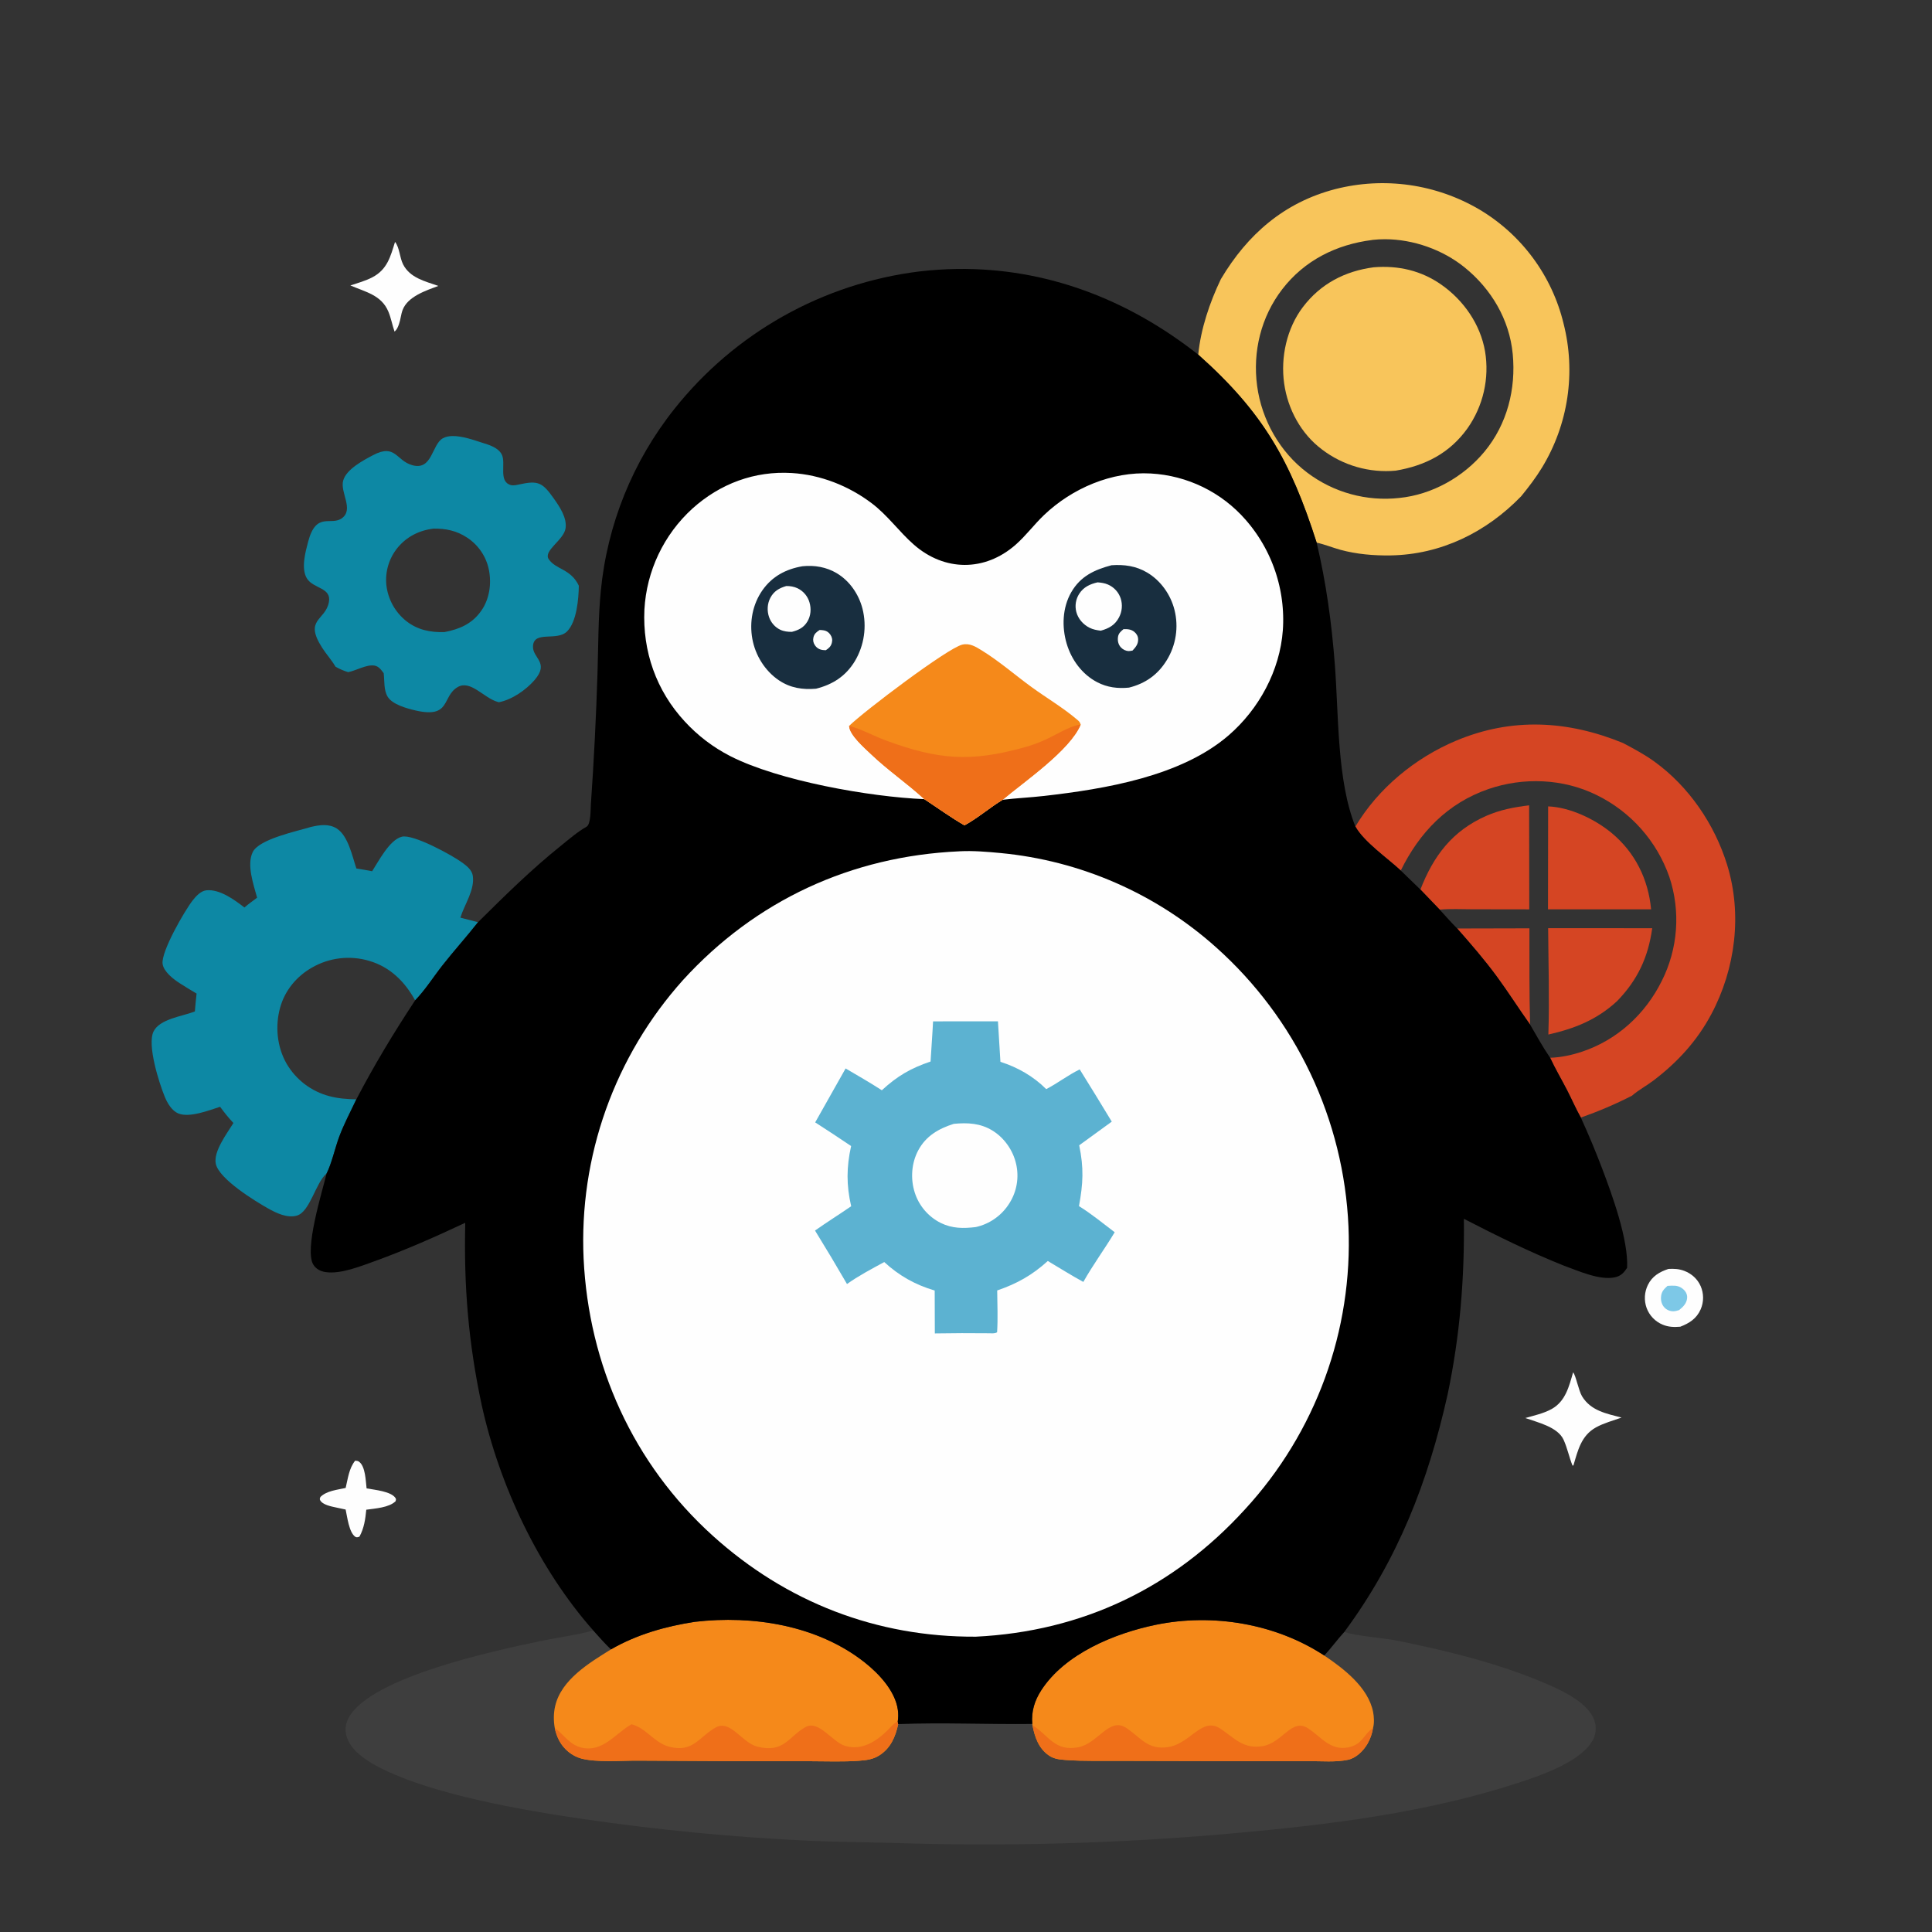
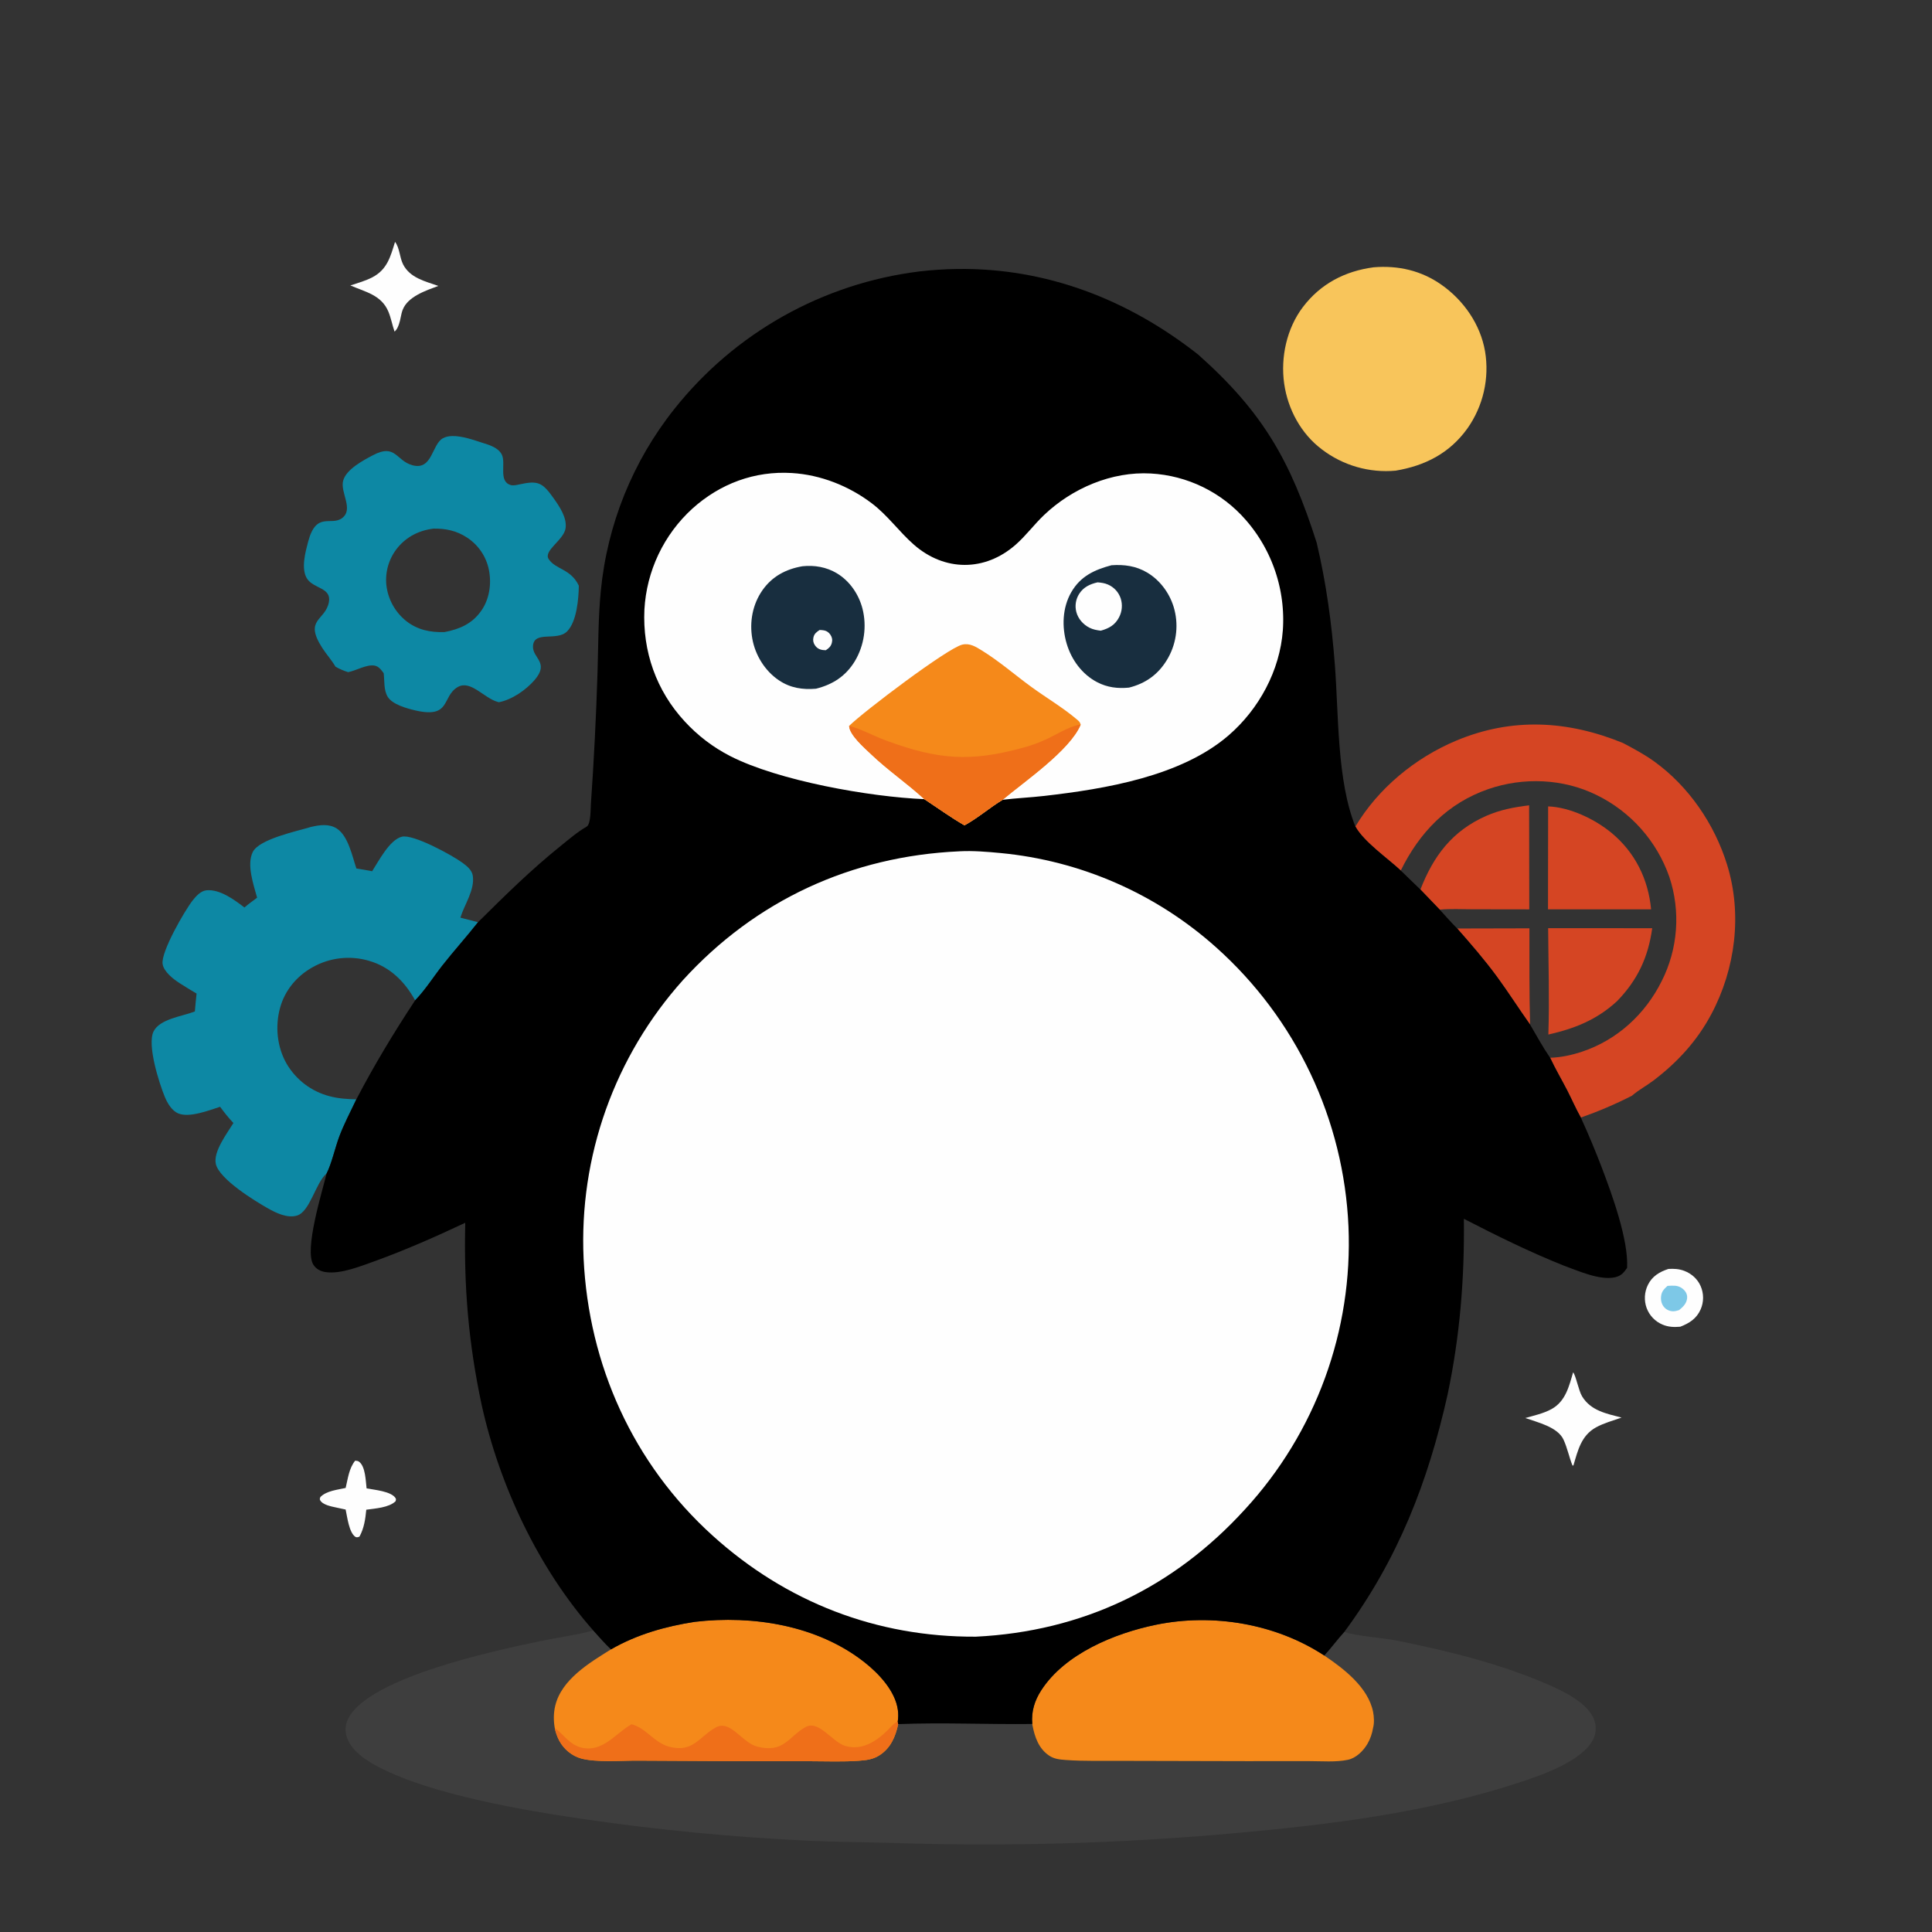
<svg xmlns="http://www.w3.org/2000/svg" xmlns:ns1="http://sodipodi.sourceforge.net/DTD/sodipodi-0.dtd" xmlns:ns2="http://www.inkscape.org/namespaces/inkscape" width="1024" height="1024" version="1.1" id="svg13120" ns1:docname="devops-penguin.svg" ns2:version="1.2 (dc2aeda, 2022-05-15)">
  <rect width="100%" height="100%" fill="#333333" stroke="none" />
  <defs id="defs13124" />
  <ns1:namedview id="namedview13122" pagecolor="#ffffff" bordercolor="#000000" borderopacity="0.25" ns2:showpageshadow="2" ns2:pageopacity="0.0" ns2:pagecheckerboard="0" ns2:deskcolor="#d1d1d1" showgrid="false" ns2:zoom="0.54410237" ns2:cx="376.76734" ns2:cy="403.41674" ns2:window-width="1728" ns2:window-height="1051" ns2:window-x="0" ns2:window-y="38" ns2:window-maximized="0" ns2:current-layer="svg13120" />
  <path fill="#FEFEFE" d="M188.235 774.195C189.063 774.297 189.642 774.226 190.335 774.753C193.711 777.317 193.819 784.876 194.301 788.876C198.309 789.635 207.352 790.392 209.647 794.03C210.059 794.682 209.81 794.995 209.668 795.693C206.114 799.12 198.8 799.511 194.139 800.18C193.645 805.176 192.987 809.912 190.558 814.383C190.407 814.46 190.268 814.564 190.107 814.613C189.448 814.812 188.876 814.916 188.296 814.514C184.992 812.226 184.039 803.987 183.2 800.089Q180.724 799.574 178.255 799.029C175.691 798.46 170.989 797.645 169.66 795.096C169.327 794.458 169.625 794.082 169.813 793.445C173.086 790.135 178.823 789.633 183.204 788.643C184.395 783.695 184.963 778.266 188.235 774.195Z" id="path13040" />
  <path fill="#FEFEFE" d="M209.372 128.217C211.789 131.183 211.815 136.516 213.63 140.094C217.285 147.3 225.306 149.088 232.327 151.541C225.811 154.004 216.115 157.098 213.395 164.291C212.491 166.682 212.339 169.33 211.476 171.755C210.913 173.34 210.409 174.646 209.12 175.764C207.902 172.281 207.286 168.612 205.856 165.182C202.177 156.356 193.726 154.757 185.708 151.298C189.611 150.019 193.752 148.862 197.397 146.953C205.25 142.839 206.975 135.997 209.372 128.217Z" id="path13042" />
  <path fill="#FEFEFE" d="M833.785 727.368C835.228 728.944 836.67 737.011 838.53 740.079C843.182 747.755 851.474 749.249 859.462 751.346C854.981 752.939 850.057 754.25 845.897 756.549C838.046 760.888 836.283 768.798 833.949 776.725L833.451 776.758C831.644 772.273 830.755 767.532 828.708 763.059C825.617 756.304 814.921 753.885 808.442 751.583C813.078 750.259 818.246 749.14 822.469 746.773C829.783 742.674 831.621 734.804 833.785 727.368Z" id="path13044" />
  <path fill="#FEFEFE" d="M884.294 672.561C887.25 672.398 889.938 672.522 892.741 673.596C896.571 675.063 899.706 677.872 901.369 681.644Q901.69 682.374 901.933 683.133Q902.177 683.893 902.34 684.673Q902.504 685.454 902.586 686.247Q902.668 687.04 902.668 687.838Q902.668 688.635 902.585 689.428Q902.502 690.221 902.338 691.002Q902.174 691.782 901.929 692.541Q901.685 693.3 901.364 694.03C899.213 698.903 895.343 701.37 890.575 703.187C887.324 703.456 884.339 703.384 881.285 702.108Q880.55 701.808 879.851 701.433Q879.152 701.058 878.495 700.613Q877.838 700.168 877.231 699.657Q876.624 699.146 876.073 698.574Q875.523 698.003 875.034 697.378Q874.546 696.753 874.125 696.08Q873.704 695.407 873.355 694.695Q873.006 693.982 872.733 693.237Q872.468 692.498 872.279 691.737Q872.089 690.975 871.976 690.199Q871.864 689.422 871.829 688.638Q871.794 687.854 871.837 687.07Q871.881 686.287 872.002 685.512Q872.124 684.736 872.322 683.977Q872.52 683.218 872.792 682.482Q873.065 681.746 873.41 681.041C875.685 676.407 879.556 674.124 884.294 672.561Z" id="path13046" />
  <path fill="#7DC8E7" d="M883.805 681.545C885.128 681.462 886.481 681.368 887.806 681.466C889.873 681.619 891.714 682.628 893.031 684.228C893.948 685.343 894.356 686.685 894.204 688.115C893.91 690.9 892.024 692.71 889.966 694.378C888.978 694.669 887.937 695 886.899 695.01Q886.559 695.013 886.221 694.979Q885.884 694.946 885.551 694.877Q885.218 694.809 884.895 694.705Q884.571 694.602 884.26 694.465Q883.95 694.329 883.655 694.16Q883.36 693.991 883.085 693.792Q882.809 693.594 882.557 693.367Q882.304 693.14 882.076 692.888C880.728 691.387 880.21 689.356 880.374 687.37C880.603 684.608 881.819 683.347 883.805 681.545Z" id="path13048" />
  <path id="path13050" d="M 171.812 437.32 C 169.483 437.306 167.105 437.756 164.832 438.287 C 157.415 440.567 137.349 444.686 133.953 451.619 C 130.65 458.365 134.399 468.898 136.27 475.797 C 134.02 477.495 131.674 479.136 129.553 480.992 C 124.257 476.908 116.562 471.235 109.504 471.865 C 106.433 472.14 103.852 475.02 102.078 477.289 C 97.937 482.586 85.227 504.484 86.189 510.924 C 86.801 515.018 91.768 518.858 95.045 521 C 98.035 522.955 101.126 524.769 104.191 526.604 C 103.874 529.755 103.5 532.915 103.283 536.074 L 102.727 536.293 C 96.442 538.698 84.555 540.11 81.361 546.746 C 77.924 553.888 84.316 574.029 87.363 581.395 C 88.736 584.712 91.083 588.78 94.604 590.18 C 100.557 592.548 110.884 588.453 116.658 586.617 C 118.883 589.646 121.128 592.49 123.719 595.215 C 120.44 600.588 112.909 610.393 114.402 616.934 C 116.252 625.037 135.171 636.577 142.029 640.465 C 146.383 642.934 152.328 645.797 157.408 644.273 C 164.359 642.189 167.29 626.838 173.102 621.961 C 175.715 616.917 177.661 608.183 179.781 602.506 C 182.3 595.763 185.779 589.183 188.871 582.674 C 184.028 582.579 179.264 582.247 174.566 580.984 C 173.978 580.83 173.394 580.662 172.814 580.479 C 172.234 580.296 171.659 580.1 171.088 579.889 C 170.518 579.678 169.954 579.452 169.395 579.213 C 168.835 578.974 168.282 578.721 167.734 578.455 C 167.188 578.189 166.647 577.91 166.113 577.617 C 165.581 577.325 165.056 577.019 164.537 576.701 C 164.019 576.383 163.51 576.052 163.008 575.709 C 162.506 575.366 162.011 575.011 161.527 574.643 C 161.043 574.275 160.568 573.897 160.102 573.506 C 159.636 573.115 159.18 572.712 158.734 572.299 C 158.288 571.885 157.853 571.46 157.428 571.025 C 157.002 570.591 156.587 570.147 156.184 569.691 C 155.78 569.236 155.388 568.771 155.008 568.297 C 154.628 567.822 154.26 567.338 153.902 566.846 C 153.546 566.354 153.201 565.853 152.869 565.344 C 152.536 564.834 152.217 564.318 151.91 563.793 C 146.815 554.924 145.75 543.871 148.471 534.062 C 151.014 524.896 157.234 517.411 165.484 512.758 C 166.05 512.434 166.624 512.126 167.205 511.832 C 167.786 511.538 168.375 511.259 168.971 510.994 C 169.566 510.73 170.167 510.48 170.775 510.246 C 171.383 510.012 171.997 509.795 172.615 509.592 C 173.235 509.389 173.86 509.201 174.488 509.029 C 175.117 508.858 175.75 508.702 176.387 508.562 C 177.023 508.423 177.662 508.3 178.305 508.193 C 178.947 508.086 179.593 507.997 180.24 507.922 C 180.888 507.848 181.536 507.788 182.186 507.746 C 182.836 507.705 183.487 507.681 184.139 507.672 C 184.79 507.663 185.441 507.671 186.092 507.695 C 186.743 507.719 187.394 507.759 188.043 507.816 C 188.692 507.873 189.339 507.947 189.984 508.037 C 190.63 508.126 191.272 508.233 191.912 508.355 C 192.552 508.477 193.189 508.615 193.822 508.77 C 194.455 508.924 195.082 509.095 195.707 509.281 C 206.748 512.517 214.594 520.301 220.021 530.205 C 225.311 524.796 229.81 517.638 234.523 511.65 C 240.638 503.881 247.269 496.542 253.369 488.781 L 244.008 486.381 C 246.145 479.384 251.745 471.663 250.582 464.131 C 250.112 461.085 247.449 459.012 245.109 457.285 C 239.739 453.324 218.97 441.941 212.959 443.484 C 206.428 445.161 200.697 456.449 197.236 461.771 C 194.469 461.199 191.672 460.774 188.885 460.309 C 186.696 453.776 184.544 443.005 178.508 439.146 C 176.424 437.814 174.142 437.335 171.812 437.32 z M 220.021 530.205 C 217.197 534.489 214.431 538.772 211.723 543.07 C 214.431 538.772 217.197 534.489 220.021 530.205 z M 211.723 543.07 C 209.015 547.369 206.364 551.685 203.77 556.033 C 206.364 551.685 209.015 547.369 211.723 543.07 z M 203.77 556.033 C 201.175 560.382 198.637 564.763 196.154 569.197 C 198.637 564.763 201.175 560.382 203.77 556.033 z M 196.154 569.197 C 193.671 573.632 191.245 578.118 188.871 582.674 C 191.245 578.118 193.671 573.632 196.154 569.197 z " style="fill:#0d88a4;fill-opacity:1" />
-   <path id="path13054" d="M 732.279 97.078 C 731.454 97.082 730.629 97.097 729.805 97.121 C 728.98 97.145 728.154 97.18 727.33 97.225 C 726.506 97.269 725.684 97.324 724.861 97.389 C 724.039 97.453 723.217 97.528 722.396 97.613 C 721.576 97.698 720.756 97.792 719.938 97.896 C 719.12 98.001 718.302 98.117 717.486 98.242 C 716.671 98.367 715.858 98.502 715.045 98.646 C 714.233 98.791 713.422 98.945 712.613 99.109 C 711.805 99.274 710.997 99.449 710.193 99.633 C 709.389 99.817 708.586 100.011 707.787 100.215 C 680.634 107.257 661.18 124.208 647.078 147.955 C 641.179 160.276 636.421 174.305 635.094 187.961 C 669.495 218.589 683.969 244.179 697.855 287.607 C 702.111 288.532 706.282 290.272 710.502 291.422 C 718.98 293.735 728.174 294.521 736.949 294.383 C 763.756 293.961 787.758 282.122 806.236 263.045 C 810.22 258.164 814.034 253.19 817.312 247.801 C 817.741 247.095 818.161 246.384 818.572 245.668 C 818.984 244.952 819.385 244.232 819.777 243.506 C 820.171 242.78 820.556 242.048 820.932 241.312 C 821.306 240.577 821.671 239.838 822.027 239.094 C 822.384 238.349 822.732 237.599 823.07 236.846 C 823.408 236.092 823.737 235.336 824.057 234.574 C 824.376 233.813 824.684 233.047 824.984 232.277 C 825.284 231.509 825.576 230.738 825.857 229.961 C 826.138 229.185 826.409 228.404 826.67 227.621 C 826.931 226.838 827.183 226.051 827.426 225.262 C 827.667 224.472 827.898 223.681 828.121 222.887 C 828.343 222.091 828.557 221.293 828.76 220.492 C 828.962 219.692 829.154 218.889 829.336 218.084 C 829.519 217.279 829.691 216.471 829.854 215.662 C 830.016 214.853 830.168 214.042 830.311 213.229 C 830.453 212.415 830.585 211.6 830.707 210.783 C 830.829 209.967 830.942 209.147 831.043 208.328 C 831.145 207.509 831.236 206.689 831.316 205.867 C 831.398 205.046 831.469 204.224 831.529 203.4 C 831.59 202.577 831.641 201.754 831.682 200.93 C 831.722 200.105 831.751 199.278 831.771 198.453 C 831.791 197.628 831.799 196.803 831.799 195.977 C 831.798 195.151 831.787 194.327 831.766 193.502 C 831.744 192.677 831.714 191.85 831.672 191.025 C 831.631 190.201 831.578 189.378 831.516 188.555 C 831.454 187.732 831.38 186.91 831.297 186.088 C 831.214 185.267 831.121 184.446 831.018 183.627 C 830.915 182.808 830.802 181.99 830.678 181.174 C 830.554 180.358 830.421 179.542 830.277 178.729 C 830.133 177.916 829.98 177.106 829.816 176.297 C 829.652 175.488 829.479 174.68 829.295 173.875 C 829.111 173.07 828.917 172.269 828.713 171.469 C 828.524 170.689 828.325 169.911 828.117 169.137 C 827.909 168.362 827.692 167.59 827.465 166.82 C 827.238 166.051 827.002 165.284 826.756 164.52 C 826.51 163.756 826.254 162.996 825.988 162.238 C 825.724 161.482 825.45 160.729 825.166 159.979 C 824.882 159.229 824.589 158.482 824.287 157.738 C 823.985 156.996 823.673 156.257 823.352 155.521 C 823.031 154.786 822.702 154.054 822.363 153.326 C 822.025 152.599 821.676 151.876 821.318 151.158 C 820.962 150.44 820.597 149.727 820.223 149.018 C 819.848 148.308 819.464 147.602 819.072 146.902 C 818.68 146.203 818.278 145.508 817.869 144.818 C 817.459 144.128 817.041 143.445 816.615 142.766 C 816.189 142.086 815.754 141.411 815.311 140.742 C 814.867 140.074 814.416 139.411 813.957 138.754 C 813.497 138.097 813.029 137.445 812.553 136.799 C 812.077 136.154 811.594 135.515 811.102 134.881 C 810.61 134.248 810.109 133.619 809.602 132.998 C 809.094 132.377 808.579 131.761 808.057 131.152 C 807.534 130.544 807.005 129.943 806.467 129.348 C 805.929 128.752 805.382 128.164 804.83 127.582 C 804.277 127.001 803.719 126.425 803.152 125.857 C 802.586 125.29 802.012 124.73 801.432 124.176 C 800.851 123.622 800.264 123.076 799.67 122.537 C 799.075 121.998 798.473 121.467 797.865 120.943 C 797.258 120.42 796.644 119.903 796.023 119.395 C 795.403 118.886 794.777 118.386 794.145 117.893 C 793.512 117.399 792.874 116.914 792.229 116.438 C 791.584 115.96 790.932 115.491 790.275 115.029 C 789.619 114.569 788.957 114.117 788.289 113.672 C 787.621 113.227 786.949 112.791 786.271 112.363 C 785.593 111.935 784.908 111.516 784.219 111.105 C 783.508 110.686 782.793 110.274 782.072 109.873 C 781.351 109.472 780.625 109.079 779.895 108.695 C 779.164 108.311 778.429 107.938 777.689 107.572 C 776.949 107.206 776.205 106.85 775.457 106.502 C 774.708 106.155 773.957 105.816 773.201 105.486 C 772.445 105.157 771.685 104.836 770.92 104.525 C 770.156 104.215 769.387 103.913 768.615 103.621 C 767.843 103.33 767.068 103.049 766.289 102.775 C 765.51 102.503 764.728 102.238 763.943 101.984 C 763.158 101.73 762.369 101.488 761.578 101.254 C 760.787 101.019 759.994 100.793 759.197 100.578 C 758.401 100.363 757.603 100.156 756.801 99.961 C 755.999 99.765 755.195 99.58 754.389 99.404 C 753.583 99.228 752.776 99.062 751.965 98.906 C 751.155 98.75 750.341 98.603 749.527 98.467 C 748.714 98.33 747.899 98.204 747.082 98.088 C 746.265 97.972 745.448 97.866 744.629 97.77 C 743.81 97.673 742.988 97.586 742.166 97.51 C 741.345 97.433 740.523 97.369 739.699 97.312 C 738.876 97.256 738.053 97.21 737.229 97.174 C 736.404 97.138 735.579 97.112 734.754 97.096 C 733.929 97.08 733.104 97.074 732.279 97.078 z M 734.029 126.795 C 749.119 126.812 764.734 132.375 776.295 141.744 C 790.455 153.219 800.016 169.321 801.775 187.594 C 803.562 206.16 798.832 224.83 786.842 239.342 C 775.716 252.809 759.043 262.198 741.607 263.932 C 740.537 264.05 739.464 264.142 738.389 264.209 C 737.314 264.276 736.237 264.319 735.16 264.336 C 734.083 264.352 733.008 264.343 731.932 264.309 C 730.855 264.274 729.779 264.214 728.705 264.129 C 727.631 264.044 726.559 263.933 725.49 263.797 C 724.422 263.661 723.358 263.5 722.297 263.314 C 721.236 263.128 720.18 262.918 719.129 262.682 C 718.078 262.446 717.033 262.185 715.994 261.9 C 714.955 261.615 713.924 261.305 712.9 260.971 C 711.876 260.637 710.861 260.278 709.854 259.896 C 708.847 259.514 707.848 259.109 706.859 258.68 C 705.871 258.251 704.894 257.8 703.928 257.324 C 702.961 256.849 702.007 256.35 701.064 255.83 C 700.121 255.309 699.189 254.767 698.271 254.203 C 697.354 253.638 696.451 253.054 695.561 252.447 C 694.671 251.84 693.796 251.212 692.936 250.564 C 678.355 239.63 668.715 222.55 666.301 204.531 C 663.866 186.361 668.372 167.914 679.602 153.324 C 691.427 137.96 708.295 129.595 727.314 127.188 C 727.412 127.169 727.508 127.144 727.607 127.133 C 729.728 126.904 731.874 126.792 734.029 126.795 z " style="fill:#f8c55b;fill-opacity:1" />
  <path fill="#F8C55B" d="M728.06 141.672C741.082 140.614 753.259 143.363 764.022 150.941C775.825 159.251 784.655 171.937 787.117 186.265Q787.336 187.591 787.491 188.926Q787.646 190.261 787.735 191.602Q787.824 192.943 787.848 194.287Q787.872 195.63 787.831 196.974Q787.789 198.317 787.682 199.656Q787.575 200.996 787.403 202.329Q787.231 203.662 786.994 204.985Q786.757 206.308 786.456 207.617Q786.156 208.927 785.791 210.221Q785.427 211.514 785 212.789Q784.573 214.063 784.084 215.315Q783.596 216.567 783.047 217.794Q782.498 219.02 781.89 220.219Q781.282 221.418 780.616 222.585Q779.951 223.752 779.229 224.886Q778.507 226.02 777.731 227.117C768.332 240.219 755.322 246.852 739.707 249.461Q738.415 249.579 737.12 249.636Q735.824 249.694 734.527 249.692Q733.23 249.689 731.935 249.627Q730.639 249.565 729.348 249.442Q728.057 249.32 726.772 249.138Q725.488 248.956 724.214 248.715Q722.94 248.474 721.678 248.174Q720.416 247.874 719.169 247.516Q717.923 247.158 716.694 246.743Q715.465 246.327 714.257 245.855Q713.049 245.384 711.864 244.856Q710.679 244.329 709.52 243.748Q708.36 243.166 707.229 242.532Q706.098 241.897 704.997 241.211Q703.897 240.525 702.829 239.788Q701.761 239.052 700.729 238.267C689.597 229.952 682.573 216.956 680.637 203.297C678.661 189.355 682.007 174.022 690.575 162.731C699.939 150.392 712.887 143.683 728.06 141.672Z" id="path13058" />
  <path fill="#D54523" d="M772.349 492.125L810.624 492.036C810.662 509.031 810.494 526.074 810.986 543.063C804.976 534.633 799.46 525.884 793.318 517.533C786.785 508.652 779.631 500.396 772.349 492.125Z" id="path13062" />
  <path fill="#D54523" d="M820.543 427.404C832.105 427.833 845.34 434.172 854.13 441.443C866.6 451.757 873.634 465.991 875.119 481.971L820.474 481.959L820.543 427.404Z" id="path13064" />
  <path fill="#D54523" d="M820.551 491.952L875.714 491.977C873.573 507.403 867.932 519.47 857.044 530.656C846.304 540.533 834.667 545.145 820.666 548.326C821.271 529.591 820.673 510.701 820.551 491.952Z" id="path13066" />
  <path fill="#D54523" d="M752.848 471.47C759.761 453.646 769.765 440.344 787.75 432.429C795.085 429.201 802.558 427.801 810.464 426.843L810.549 481.979L780.211 481.935C774.574 481.93 768.684 481.593 763.084 482.132L752.848 471.47Z" id="path13068" />
  <path fill="#D54523" d="M718.385 438.077C730.482 417.798 750.107 401.651 771.819 392.553C801.356 380.175 830.93 381.825 860.183 393.794C865.895 396.818 871.554 399.827 876.809 403.618C895.134 416.836 908.78 436.883 915.419 458.384C923.496 484.547 919.826 513.49 907.05 537.5C899.515 551.661 889.19 562.934 876.469 572.618C872.805 575.407 868.384 577.779 864.962 580.755C856.115 585.273 847.246 589.04 837.879 592.34C835.234 587.655 833.095 582.679 830.633 577.894C827.666 572.128 824.327 566.522 821.604 560.639C827.406 560.448 833.069 559.23 838.564 557.396C857.139 551.196 872.019 537.52 880.708 520.052Q881.51 518.467 882.234 516.844Q882.957 515.221 883.6 513.564Q884.242 511.907 884.802 510.221Q885.362 508.534 885.838 506.822Q886.314 505.11 886.705 503.377Q887.096 501.644 887.401 499.893Q887.706 498.143 887.925 496.379Q888.143 494.616 888.274 492.844Q888.405 491.072 888.449 489.295Q888.492 487.519 888.448 485.742Q888.404 483.966 888.272 482.194Q888.141 480.422 887.922 478.659Q887.703 476.895 887.397 475.145Q887.092 473.394 886.7 471.661Q886.309 469.928 885.832 468.216Q885.355 466.504 884.795 464.818Q884.182 463.058 883.483 461.329Q882.784 459.601 882.002 457.909Q881.22 456.217 880.356 454.566Q879.492 452.914 878.548 451.306Q877.604 449.699 876.583 448.139Q875.562 446.58 874.466 445.072Q873.37 443.564 872.202 442.112Q871.033 440.659 869.795 439.266Q868.557 437.872 867.253 436.541Q865.948 435.209 864.58 433.943Q863.212 432.677 861.783 431.479Q860.355 430.282 858.87 429.155Q857.385 428.029 855.846 426.976Q854.308 425.923 852.72 424.947Q851.131 423.971 849.498 423.074Q847.864 422.176 846.188 421.36C828.524 412.66 807.427 411.822 788.881 418.223C767.254 425.688 752.371 441.176 742.434 461.398C735.378 454.804 722.954 446.287 718.385 438.077Z" id="path13070" />
  <path id="path13076" d="M 239.568 231.117 C 237.787 231.173 236.138 231.513 234.756 232.273 C 228.793 235.553 229.236 249.511 218.564 246.574 C 209.908 244.192 209.654 234.97 197.824 241.197 C 192.65 243.921 183.529 248.68 181.881 254.752 C 180.189 260.99 187.67 269.945 181.254 274.646 C 175.378 278.952 167.611 270.829 163.311 287.15 C 161.855 292.678 159.469 301.361 162.676 306.59 C 166.044 312.082 175.821 311.327 174.318 319.16 C 172.407 329.115 160.981 328.063 170.746 343.318 C 172.926 346.724 175.8 349.883 177.818 353.34 C 180.03 354.652 182.107 355.48 184.533 356.258 C 188.718 355.449 194.306 352.085 198.404 352.762 C 200.778 353.153 202.001 354.995 203.359 356.793 C 203.855 360.806 203.316 365.635 205.43 369.221 C 207.896 373.405 215.722 375.51 220.215 376.551 C 239.213 380.951 234.024 369.07 242.637 364.135 C 249.422 360.248 256.437 369.938 263.717 372.008 L 264.418 372.199 C 271.288 370.87 278.716 365.76 283.295 360.477 C 291.494 351.018 282.052 348.881 282.504 342.355 C 283.078 334.056 295.184 340.079 300.586 334.635 C 305.698 329.484 306.69 317.375 306.787 310.434 C 302.531 301.412 294.635 301.979 290.852 296.395 C 287.782 291.861 298.839 286.319 299.766 279.988 C 300.576 274.457 296.595 268.549 293.543 264.236 C 287.485 255.676 285.277 254.528 275.09 256.787 C 273.791 257.075 272.019 257.474 270.693 257.086 C 263.974 255.122 268.362 245.466 265.906 240.82 C 263.979 237.177 259.25 235.803 255.568 234.654 C 251.452 233.346 244.913 230.95 239.568 231.117 z M 229.822 280.172 C 236.31 280.088 242.115 281.313 247.586 284.949 C 247.955 285.191 248.318 285.441 248.674 285.701 C 249.03 285.961 249.381 286.23 249.725 286.508 C 250.068 286.785 250.403 287.07 250.732 287.363 C 251.062 287.657 251.383 287.958 251.697 288.268 C 252.011 288.578 252.319 288.896 252.617 289.221 C 252.915 289.545 253.204 289.877 253.486 290.217 C 253.768 290.556 254.042 290.901 254.307 291.254 C 254.571 291.607 254.828 291.967 255.074 292.332 C 255.322 292.697 255.558 293.068 255.787 293.445 C 256.015 293.823 256.235 294.207 256.445 294.596 C 256.655 294.984 256.855 295.375 257.045 295.773 C 257.235 296.171 257.414 296.575 257.584 296.982 C 257.754 297.389 257.913 297.8 258.062 298.215 C 258.212 298.63 258.352 299.049 258.48 299.471 C 258.609 299.893 258.728 300.316 258.836 300.744 C 258.943 301.171 259.04 301.602 259.127 302.035 C 260.602 309.392 259.422 317.548 255.061 323.742 C 250.191 330.661 243.594 333.474 235.615 335.012 C 228.127 335.252 221.326 333.903 215.275 329.137 C 214.911 328.845 214.554 328.544 214.205 328.234 C 213.856 327.925 213.514 327.609 213.18 327.283 C 212.846 326.957 212.52 326.623 212.203 326.281 C 211.886 325.939 211.578 325.589 211.277 325.232 C 210.977 324.875 210.686 324.512 210.404 324.141 C 210.122 323.769 209.85 323.391 209.586 323.006 C 209.323 322.621 209.067 322.229 208.822 321.832 C 208.578 321.435 208.344 321.032 208.119 320.623 C 207.894 320.214 207.681 319.802 207.477 319.383 C 207.272 318.963 207.078 318.538 206.895 318.109 C 206.711 317.68 206.539 317.248 206.377 316.811 C 206.215 316.373 206.063 315.931 205.922 315.486 C 205.781 315.042 205.652 314.594 205.533 314.143 C 205.415 313.691 205.309 313.237 205.213 312.781 C 205.116 312.325 205.03 311.867 204.957 311.406 C 204.883 310.946 204.82 310.483 204.77 310.02 C 204.726 309.585 204.694 309.151 204.672 308.715 C 204.651 308.279 204.639 307.841 204.639 307.404 C 204.638 306.968 204.648 306.532 204.668 306.096 C 204.689 305.66 204.72 305.224 204.762 304.789 C 204.803 304.354 204.857 303.922 204.92 303.49 C 204.983 303.058 205.055 302.628 205.139 302.199 C 205.222 301.771 205.317 301.344 205.422 300.92 C 205.527 300.497 205.641 300.075 205.766 299.656 C 205.891 299.238 206.027 298.823 206.172 298.412 C 206.317 298 206.471 297.591 206.637 297.188 C 206.802 296.784 206.976 296.384 207.16 295.988 C 207.345 295.592 207.538 295.2 207.742 294.814 C 207.946 294.428 208.159 294.048 208.381 293.672 C 208.603 293.296 208.834 292.925 209.074 292.561 C 209.315 292.196 209.563 291.837 209.82 291.484 C 210.078 291.132 210.344 290.787 210.619 290.447 C 215.492 284.437 222.219 281.077 229.822 280.172 z " style="fill:#0d88a4;fill-opacity:1" />
  <path fill="#5CB2D1" d="M368.286 859.599C399.046 855.989 433.256 861.424 458.135 880.978C465.788 886.994 474.547 896.27 475.892 906.354C476.159 908.358 476.15 910.513 475.819 912.511L476.068 913.804C499.665 912.876 523.49 914.009 547.125 913.734C546.552 907.107 548.35 901.346 551.917 895.839C564.474 876.451 590.85 865.661 612.63 861.169C642.757 854.957 676.092 860.528 701.886 877.461C705.613 873.435 708.831 868.949 712.551 864.911C717.29 866.939 733.748 868.213 740.124 869.5C767.517 875.03 795.603 881.901 821.243 893.158C829.134 896.623 841.803 902.852 844.94 911.547C846.141 914.876 846.078 918.436 844.53 921.64C838.71 933.684 816.219 941.195 803.999 945.162C755.813 960.805 704.551 967.144 654.254 971.635Q608.694 975.742 562.966 977.018Q517.239 978.294 471.52 976.733C457.208 976.367 442.875 976.278 428.572 975.612Q368.23 972.801 308.462 964.028C277.23 959.455 228.946 951.191 200.953 936.707C194.274 933.251 185.862 927.844 183.653 920.203C182.639 916.697 183.204 913.209 185.009 910.069C197.306 888.676 262.57 874.828 286.428 869.819C295.518 867.911 304.949 866.777 313.891 864.332L314.433 864.179C317.503 867.548 320.494 871.099 323.835 874.199C337.559 866.288 352.711 861.999 368.286 859.599Z" id="path13080" style="fill:#666666;fill-opacity:0.231" />
  <path fill="#F5891A" d="M547.125 913.734C546.552 907.107 548.35 901.346 551.917 895.839C564.474 876.451 590.85 865.661 612.63 861.169C642.757 854.957 676.092 860.528 701.886 877.461C712.201 884.421 725.153 894.302 727.76 907.291C728.267 909.816 728.465 913.372 727.742 915.876C727.271 918.82 726.265 921.755 724.746 924.322C722.551 928.033 718.778 931.808 714.414 932.732C708.013 934.086 700.447 933.42 693.891 933.431L660.225 933.439L595.523 933.288C585.37 933.2 574.914 933.567 564.801 932.823C561.631 932.59 558.747 932.316 556.036 930.494C550.545 926.803 548.408 920.669 547.253 914.469L547.125 913.734Z" id="path13082" />
-   <path fill="#EF6F19" d="M547.253 914.469C547.385 914.547 547.519 914.622 547.65 914.703C555.796 919.757 559.038 928.545 571.614 926.056C582.079 923.985 587.936 909.828 597.001 915.871C604.721 921.017 608.36 927.683 619.184 925.978C631.176 924.088 637.12 909.596 647.007 916.326C654.521 921.441 659.014 927.104 669.153 925.494C679.776 923.807 684.586 910.387 693.283 916.038C700.145 920.496 705.042 928.029 714.557 926.15C722.311 924.619 722.439 919.469 727.742 915.876C727.271 918.82 726.265 921.755 724.746 924.322C722.551 928.033 718.778 931.808 714.414 932.732C708.013 934.086 700.447 933.42 693.891 933.431L660.225 933.439L595.523 933.288C585.37 933.2 574.914 933.567 564.801 932.823C561.631 932.59 558.747 932.316 556.036 930.494C550.545 926.803 548.408 920.669 547.253 914.469Z" id="path13084" />
  <path fill="#F5891A" d="M368.286 859.599C399.046 855.989 433.256 861.424 458.135 880.978C465.788 886.994 474.547 896.27 475.892 906.354C476.159 908.358 476.15 910.513 475.819 912.511L476.068 913.804C474.611 920.561 472.042 926.649 465.924 930.468C462.514 932.596 459.043 932.955 455.105 933.245C446.799 933.858 438.23 933.497 429.898 933.487L385.941 933.412L337.84 933.166C329.431 933.129 316.058 934.201 308.08 932.043C303.151 930.711 298.884 927.139 296.462 922.688Q295.606 921.078 294.995 919.361Q294.384 917.643 294.031 915.854C293.355 912.056 293.368 908.033 294.242 904.267C297.516 890.148 312.445 881.313 323.835 874.199C337.559 866.288 352.711 861.999 368.286 859.599Z" id="path13086" />
  <path fill="#EF6F19" d="M334.718 913.885C342.561 915.885 346.757 923.808 354.947 925.864C367.453 929.003 370.583 920.484 379.286 915.627C387.168 911.229 393.134 923.632 401.372 925.742C415.737 929.42 418.08 920.123 427.126 915.296C434.038 911.607 441.241 923.387 447.978 925.366C456.779 927.952 464.366 923.034 470.348 917.166C471.721 915.819 473.482 913.606 475.192 912.79C475.398 912.692 475.61 912.604 475.819 912.511L476.068 913.804C474.611 920.561 472.042 926.649 465.924 930.468C462.514 932.596 459.043 932.955 455.105 933.245C446.799 933.858 438.23 933.497 429.898 933.487L385.941 933.412L337.84 933.166C329.431 933.129 316.058 934.201 308.08 932.043C303.151 930.711 298.884 927.139 296.462 922.688Q295.606 921.078 294.995 919.361Q294.384 917.643 294.031 915.854C298.934 919.412 301.846 924.749 308.19 926.265C319.231 928.904 325.945 919.138 334.196 914.188C334.369 914.085 334.544 913.986 334.718 913.885Z" id="path13088" />
  <path id="path13090" d="M 507.387 142.561 C 500.686 142.65 493.913 143.093 487.076 143.896 C 485.5 144.093 483.925 144.308 482.354 144.543 C 480.782 144.778 479.212 145.032 477.646 145.305 C 476.081 145.577 474.52 145.869 472.961 146.18 C 471.402 146.491 469.848 146.822 468.297 147.17 C 466.747 147.519 465.2 147.885 463.658 148.271 C 462.117 148.657 460.581 149.061 459.049 149.484 C 457.517 149.908 455.992 150.351 454.471 150.811 C 452.949 151.271 451.433 151.749 449.924 152.246 C 448.414 152.743 446.911 153.26 445.414 153.793 C 443.917 154.326 442.427 154.876 440.943 155.445 C 439.459 156.015 437.983 156.604 436.514 157.209 C 435.044 157.814 433.583 158.437 432.129 159.078 C 430.675 159.719 429.228 160.379 427.789 161.055 C 426.351 161.731 424.923 162.424 423.502 163.135 C 422.081 163.845 420.668 164.572 419.264 165.316 C 417.86 166.061 416.463 166.823 415.078 167.602 C 413.693 168.381 412.317 169.176 410.951 169.988 C 409.585 170.8 408.231 171.63 406.885 172.475 C 405.539 173.32 404.204 174.181 402.879 175.059 C 401.554 175.936 400.239 176.829 398.936 177.738 C 397.632 178.648 396.339 179.572 395.059 180.512 C 393.777 181.452 392.509 182.41 391.252 183.381 C 389.994 184.352 388.748 185.338 387.514 186.34 C 386.28 187.341 385.059 188.357 383.85 189.389 C 382.64 190.42 381.444 191.465 380.26 192.525 C 379.076 193.585 377.904 194.659 376.746 195.748 C 375.588 196.837 374.445 197.94 373.314 199.057 C 372.183 200.173 371.066 201.303 369.963 202.447 C 368.859 203.591 367.769 204.748 366.693 205.918 C 365.618 207.088 364.557 208.27 363.51 209.465 C 362.463 210.66 361.429 211.869 360.412 213.09 C 359.395 214.311 358.392 215.542 357.404 216.787 C 356.036 218.506 354.7 220.25 353.395 222.018 C 352.089 223.785 350.817 225.577 349.576 227.391 C 348.336 229.204 347.128 231.038 345.953 232.895 C 344.778 234.751 343.636 236.629 342.529 238.527 C 341.422 240.425 340.351 242.343 339.312 244.279 C 338.274 246.216 337.272 248.17 336.305 250.143 C 335.337 252.115 334.404 254.105 333.508 256.111 C 332.612 258.117 331.753 260.138 330.93 262.176 C 330.107 264.213 329.32 266.265 328.57 268.33 C 327.821 270.395 327.11 272.473 326.436 274.564 C 325.761 276.656 325.124 278.759 324.525 280.873 C 323.927 282.987 323.366 285.111 322.844 287.246 C 322.322 289.38 321.838 291.522 321.393 293.674 C 320.948 295.826 320.543 297.984 320.176 300.15 C 319.808 302.317 319.479 304.49 319.189 306.668 C 318.901 308.846 318.652 311.029 318.441 313.217 C 317.027 327.603 317.145 342.205 316.693 356.648 C 315.968 379.85 314.799 403.03 313.186 426.188 C 312.985 429.022 313.194 436.56 311.012 438.094 C 306.107 440.863 301.606 444.795 297.221 448.318 C 281.573 460.888 267.6 474.667 253.369 488.781 C 247.269 496.542 240.638 503.881 234.523 511.65 C 229.81 517.638 225.311 524.796 220.021 530.205 C 208.726 547.342 198.365 564.451 188.871 582.674 C 185.779 589.183 182.3 595.763 179.781 602.506 C 177.661 608.183 175.715 616.917 173.102 621.961 C 170.867 631.391 161.015 662.654 166.166 670.443 C 167.631 672.658 169.953 673.841 172.537 674.23 C 180.642 675.453 191.275 671.038 198.883 668.348 C 215.166 662.442 230.925 655.461 246.592 648.098 C 245.804 681.745 248.252 711.635 255.297 744.643 C 264.748 787.394 285.346 831.218 314.434 864.18 C 317.504 867.549 320.495 871.099 323.836 874.199 C 337.56 866.288 352.71 862 368.285 859.6 C 399.045 855.99 433.256 861.425 458.135 880.979 C 465.788 886.995 474.548 896.27 475.893 906.354 C 476.16 908.357 476.149 910.514 475.818 912.512 L 476.068 913.805 C 499.665 912.877 523.49 914.009 547.125 913.734 C 546.552 907.107 548.351 901.347 551.918 895.84 C 564.475 876.452 590.851 865.662 612.631 861.17 C 642.758 854.958 676.093 860.528 701.887 877.461 C 705.614 873.435 708.831 868.948 712.551 864.91 C 740.934 826.5 756.98 785.331 767.293 738.959 C 773.822 707.928 776.249 677.621 775.885 645.99 C 793.296 654.964 810.549 663.486 828.754 670.766 C 836.436 673.528 847.865 678.793 856.018 676.977 C 859.154 676.278 860.665 674.57 862.398 671.992 C 863.173 657.15 854.424 633.149 849.051 619.029 C 845.617 610.011 841.892 601.115 837.879 592.34 C 835.234 587.655 833.095 582.68 830.633 577.895 C 827.666 572.129 824.327 566.522 821.604 560.639 C 817.764 555.073 814.401 548.914 810.986 543.062 C 804.976 534.633 799.46 525.884 793.318 517.533 C 786.785 508.652 779.632 500.396 772.35 492.125 C 769.15 488.895 766.124 485.513 763.084 482.133 L 752.848 471.471 L 742.434 461.398 C 735.378 454.804 722.954 446.286 718.385 438.076 C 708.574 413.841 709.541 378.729 707.508 352.371 C 705.805 330.291 702.96 309.157 697.855 287.607 C 683.969 244.18 669.495 218.589 635.094 187.961 C 597.682 158.494 554.291 141.931 507.387 142.561 z M 229.52 719.416 C 229.565 719.471 229.609 719.527 229.654 719.582 C 229.609 719.527 229.565 719.471 229.52 719.416 z M 237.408 728.549 C 237.454 728.599 237.499 728.649 237.545 728.699 C 237.499 728.649 237.454 728.599 237.408 728.549 z " />
  <path fill="#FEFEFE" d="M489.913 423.571C461.041 422.377 412.708 413.858 387.032 400.745Q383.643 399.009 380.42 396.98Q377.198 394.951 374.169 392.644Q371.139 390.337 368.326 387.77Q365.513 385.204 362.938 382.398C347.836 366.102 340.51 345.235 341.549 323.068Q341.654 321.174 341.851 319.287Q342.047 317.4 342.335 315.525Q342.623 313.65 343.001 311.791Q343.38 309.932 343.848 308.093Q344.316 306.255 344.873 304.441Q345.43 302.627 346.074 300.843Q346.717 299.058 347.447 297.307Q348.177 295.556 348.991 293.842Q349.804 292.128 350.7 290.456Q351.596 288.784 352.572 287.157Q353.548 285.53 354.602 283.952Q355.655 282.375 356.784 280.85Q357.913 279.325 359.114 277.857Q360.316 276.389 361.587 274.981Q362.858 273.572 364.196 272.227Q365.534 270.882 366.936 269.604C381.623 256.367 399.957 249.497 419.763 250.718C434.975 251.656 449.856 257.531 461.994 266.708C470.561 273.184 476.449 281.738 484.381 288.688C500.62 302.917 521.997 303.05 538.305 288.717C543.783 283.903 548.121 277.979 553.386 272.964C568.3 258.759 589.257 249.791 609.984 250.961Q611.777 251.06 613.562 251.249Q615.348 251.437 617.122 251.715Q618.896 251.992 620.653 252.358Q622.411 252.723 624.149 253.176Q625.886 253.629 627.599 254.168Q629.312 254.707 630.995 255.331Q632.679 255.955 634.329 256.662Q635.98 257.369 637.593 258.157Q639.206 258.945 640.778 259.813Q642.349 260.681 643.876 261.627Q645.402 262.572 646.88 263.592Q648.357 264.612 649.782 265.705Q651.207 266.798 652.575 267.96Q653.944 269.123 655.252 270.352Q656.561 271.581 657.807 272.874Q659.052 274.167 660.232 275.521Q660.884 276.266 661.517 277.027Q662.15 277.788 662.764 278.564Q663.379 279.34 663.974 280.131Q664.569 280.922 665.144 281.728Q665.72 282.533 666.275 283.353Q666.83 284.172 667.365 285.005Q667.9 285.838 668.415 286.684Q668.929 287.529 669.422 288.388Q669.916 289.246 670.388 290.116Q670.86 290.986 671.311 291.867Q671.761 292.749 672.19 293.641Q672.619 294.533 673.025 295.436Q673.432 296.338 673.816 297.25Q674.201 298.163 674.562 299.084Q674.924 300.006 675.263 300.936Q675.602 301.866 675.918 302.804Q676.234 303.742 676.527 304.687Q676.819 305.633 677.089 306.586Q677.358 307.538 677.604 308.497Q677.85 309.456 678.072 310.42Q678.294 311.385 678.493 312.355Q678.691 313.325 678.866 314.299Q679.04 315.273 679.191 316.252Q679.341 317.23 679.468 318.212Q679.594 319.194 679.696 320.178Q679.798 321.163 679.876 322.15Q679.954 323.137 680.007 324.125Q680.061 325.114 680.09 326.103Q680.119 327.092 680.124 328.082Q680.129 329.072 680.109 330.062Q680.09 331.052 680.046 332.041Q680.002 333.029 679.934 334.017C678.387 355.405 667.289 375.86 651.146 389.79C625.927 411.551 585.62 418.171 553.429 421.859C546.11 422.697 538.712 423.019 531.414 423.898C524.456 428.096 518.409 433.492 511.201 437.432C503.856 433.211 496.998 428.205 489.913 423.571Z" id="path13096" />
  <path fill="#182E3F" d="M589.109 299.589C595.839 299.123 602.13 299.955 608.044 303.477C615.235 307.76 620.476 315.186 622.505 323.268Q622.716 324.108 622.885 324.957Q623.054 325.806 623.18 326.663Q623.306 327.52 623.39 328.381Q623.473 329.243 623.514 330.108Q623.554 330.973 623.551 331.839Q623.549 332.705 623.503 333.57Q623.457 334.434 623.368 335.296Q623.279 336.157 623.147 337.013Q623.015 337.869 622.841 338.717Q622.667 339.565 622.451 340.403Q622.234 341.242 621.977 342.068Q621.719 342.895 621.42 343.708Q621.121 344.521 620.783 345.317Q620.444 346.114 620.066 346.893Q619.688 347.672 619.271 348.431Q618.855 349.191 618.401 349.928C613.71 357.588 607.084 362.287 598.394 364.451C592.435 365.027 586.93 364.391 581.537 361.58C573.512 357.399 567.913 349.727 565.36 341.154C562.716 332.275 563.088 322.074 567.778 313.911C572.661 305.413 580.044 302.01 589.109 299.589Z" id="path13098" />
-   <path fill="#FEFEFE" d="M595.461 333.478C597.555 333.388 599.477 333.509 601.179 334.87C602.404 335.85 603.183 337.187 603.233 338.781C603.314 341.381 601.96 343.005 600.271 344.808C599.656 344.918 598.879 345.105 598.241 345.081C596.633 345.019 595.205 344.302 594.11 343.139C592.756 341.703 592.316 339.8 592.524 337.872C592.757 335.715 593.901 334.808 595.461 333.478Z" id="path13100" />
  <path fill="#FEFEFE" d="M581.739 308.656C583.634 308.807 585.439 309.038 587.199 309.801Q587.791 310.053 588.352 310.366Q588.914 310.679 589.44 311.049Q589.966 311.419 590.45 311.843Q590.934 312.266 591.37 312.738Q591.807 313.21 592.192 313.725Q592.577 314.24 592.905 314.793Q593.234 315.345 593.503 315.93Q593.771 316.514 593.977 317.123Q594.179 317.746 594.317 318.385Q594.456 319.025 594.529 319.675Q594.603 320.326 594.611 320.98Q594.619 321.635 594.561 322.287Q594.504 322.939 594.381 323.582Q594.258 324.225 594.072 324.852Q593.885 325.479 593.636 326.085Q593.388 326.69 593.08 327.268C590.934 331.348 587.724 333.076 583.442 334.279C581.328 334.019 579.373 333.682 577.451 332.714C574.135 331.044 571.443 327.998 570.479 324.384Q570.317 323.774 570.22 323.15Q570.122 322.526 570.09 321.895Q570.059 321.264 570.093 320.633Q570.126 320.003 570.226 319.379Q570.325 318.755 570.489 318.145Q570.653 317.535 570.88 316.946Q571.106 316.356 571.393 315.794Q571.679 315.231 572.023 314.701C574.336 311.126 577.726 309.574 581.739 308.656Z" id="path13102" />
  <path fill="#182E3F" d="M425.279 300.128C431.637 299.455 438.002 300.519 443.54 303.839C450.388 307.944 455.169 314.983 457.147 322.651Q457.367 323.526 457.543 324.41Q457.72 325.295 457.853 326.187Q457.986 327.079 458.076 327.977Q458.165 328.874 458.21 329.775Q458.255 330.676 458.256 331.578Q458.258 332.48 458.214 333.381Q458.171 334.282 458.084 335.18Q457.997 336.077 457.866 336.97Q457.735 337.862 457.56 338.747Q457.385 339.632 457.168 340.507Q456.95 341.383 456.69 342.246Q456.429 343.11 456.127 343.96Q455.824 344.809 455.481 345.643Q455.137 346.477 454.753 347.293Q454.369 348.11 453.946 348.906Q453.522 349.702 453.06 350.477C448.239 358.382 441.387 362.81 432.503 365.031C425.392 365.625 418.911 364.666 412.844 360.583C405.43 355.593 400.303 347.287 398.74 338.533C397.148 329.618 398.896 320.26 404.128 312.809C409.273 305.483 416.575 301.623 425.279 300.128Z" id="path13104" />
  <path fill="#FEFEFE" d="M434.421 333.903C435.225 333.915 435.977 333.981 436.772 334.124C438.221 334.386 439.334 335.242 440.144 336.439C441.054 337.784 441.3 339.196 440.881 340.759C440.373 342.654 439.276 343.622 437.674 344.635C437.068 344.612 436.877 344.615 436.227 344.538C434.355 344.315 432.991 343.552 431.922 341.993C431.02 340.677 430.778 339.265 431.163 337.724C431.638 335.823 432.857 334.933 434.421 333.903Z" id="path13106" />
-   <path fill="#FEFEFE" d="M416.755 310.602C418.805 310.583 420.891 310.925 422.753 311.815Q423.316 312.088 423.847 312.418Q424.379 312.749 424.873 313.132Q425.367 313.516 425.819 313.949Q426.27 314.382 426.675 314.86Q427.079 315.337 427.431 315.854Q427.783 316.371 428.08 316.922Q428.376 317.473 428.614 318.052Q428.852 318.631 429.028 319.231C430.049 322.591 429.769 326.34 427.961 329.384C426.014 332.662 423.277 333.973 419.716 334.896C417.626 334.921 415.452 334.672 413.541 333.769C410.725 332.439 408.594 329.927 407.594 326.995C406.472 323.707 406.668 319.949 408.298 316.865C410.194 313.281 412.994 311.707 416.755 310.602Z" id="path13108" />
  <path fill="#F5891A" d="M450.058 384.731C458.048 376.905 502.228 343.501 510.011 341.671C513.975 340.738 517.137 342.758 520.411 344.774C529.575 350.417 538.024 357.808 546.74 364.152C554.668 369.923 563.405 375.048 570.864 381.389C571.883 382.255 572.45 382.729 572.778 384.075C567.065 397.739 542.892 414.231 531.414 423.898C524.456 428.096 518.409 433.492 511.201 437.432C503.856 433.211 496.998 428.205 489.913 423.571C480.877 415.256 470.642 408.297 461.71 399.769C458.337 396.549 450.163 389.507 450.058 384.731Z" id="path13110" />
  <path fill="#EF6F19" d="M450.058 384.731C456.494 386.372 462.981 390.035 469.274 392.363C497.196 402.692 514.297 404.067 543.059 396.073C547.002 394.977 550.758 393.577 554.479 391.871C559.225 389.695 567.022 384.867 572.003 384.163C572.26 384.127 572.519 384.105 572.778 384.075C567.065 397.739 542.892 414.231 531.414 423.898C524.456 428.096 518.409 433.492 511.201 437.432C503.856 433.211 496.998 428.205 489.913 423.571C480.877 415.256 470.642 408.297 461.71 399.769C458.337 396.549 450.163 389.507 450.058 384.731Z" id="path13112" />
  <path fill="#FEFEFE" d="M508.322 451.222C508.469 451.211 508.616 451.197 508.764 451.19C515.826 450.828 523.316 451.465 530.358 452.132Q532.328 452.319 534.295 452.545Q536.261 452.772 538.223 453.037Q540.184 453.302 542.14 453.606Q544.096 453.91 546.046 454.253Q547.995 454.596 549.937 454.977Q551.88 455.359 553.814 455.779Q555.748 456.199 557.674 456.657Q559.599 457.115 561.516 457.611Q563.432 458.108 565.338 458.642Q567.244 459.176 569.138 459.748Q571.033 460.32 572.917 460.93Q574.8 461.539 576.671 462.186Q578.541 462.833 580.399 463.517Q582.256 464.201 584.1 464.921Q585.943 465.641 587.772 466.398Q589.601 467.155 591.415 467.949Q593.229 468.742 595.026 469.571Q596.823 470.399 598.604 471.264Q600.385 472.128 602.148 473.028Q603.911 473.928 605.656 474.862Q607.401 475.797 609.127 476.765Q610.853 477.734 612.559 478.737Q614.266 479.74 615.952 480.777Q617.638 481.813 619.304 482.883Q620.969 483.953 622.613 485.056Q624.256 486.159 625.878 487.294Q627.5 488.429 629.098 489.596Q630.697 490.763 632.272 491.962Q633.847 493.16 635.399 494.39Q636.95 495.62 638.476 496.88Q640.003 498.14 641.504 499.43Q643.005 500.72 644.48 502.04Q646.442 503.791 648.36 505.591Q650.278 507.391 652.15 509.238Q654.023 511.085 655.848 512.979Q657.674 514.872 659.452 516.81Q661.23 518.748 662.959 520.73Q664.688 522.712 666.367 524.737Q668.046 526.761 669.674 528.827Q671.302 530.893 672.878 532.998Q674.454 535.104 675.977 537.248Q677.5 539.393 678.969 541.574Q680.438 543.756 681.852 545.974Q683.266 548.191 684.625 550.443Q685.983 552.696 687.285 554.981Q688.587 557.266 689.831 559.583Q691.075 561.901 692.261 564.248Q693.448 566.596 694.575 568.972Q695.702 571.348 696.77 573.752Q697.837 576.156 698.845 578.585Q699.852 581.015 700.799 583.469Q701.745 585.923 702.63 588.4Q703.515 590.876 704.338 593.374Q705.161 595.872 705.921 598.39Q706.681 600.908 707.378 603.444Q708.076 605.98 708.71 608.533Q709.343 611.086 709.913 613.653Q710.483 616.221 710.989 618.802Q711.495 621.383 711.936 623.976Q712.377 626.569 712.753 629.172Q713.13 631.775 713.441 634.387Q713.752 636.998 713.998 639.617Q714.244 642.236 714.425 644.859Q714.606 647.483 714.721 650.111Q714.829 652.665 714.874 655.222Q714.92 657.778 714.902 660.335Q714.885 662.891 714.805 665.447Q714.724 668.002 714.582 670.555Q714.439 673.107 714.233 675.656Q714.028 678.204 713.76 680.747Q713.492 683.29 713.161 685.825Q712.831 688.36 712.439 690.886Q712.046 693.413 711.592 695.929Q711.138 698.445 710.622 700.949Q710.106 703.453 709.528 705.944Q708.951 708.434 708.313 710.91Q707.675 713.386 706.976 715.845Q706.277 718.304 705.518 720.746Q704.759 723.187 703.941 725.609Q703.122 728.031 702.244 730.433Q701.366 732.834 700.43 735.213Q699.493 737.592 698.499 739.947Q697.504 742.303 696.452 744.633Q695.4 746.963 694.291 749.266Q693.182 751.57 692.016 753.846Q690.851 756.121 689.63 758.368Q688.41 760.614 687.134 762.83Q685.859 765.046 684.529 767.23Q683.2 769.414 681.817 771.564Q680.434 773.715 678.999 775.831Q677.564 777.947 676.078 780.027Q674.591 782.107 673.054 784.15Q671.517 786.193 669.93 788.197Q668.343 790.202 666.707 792.167Q665.072 794.132 663.388 796.056Q661.705 797.981 659.975 799.863C621.958 841.669 573.565 864.729 517.216 867.474C464.619 867.761 416.706 849.186 377.668 813.873C335.572 775.793 312.027 723.538 309.321 667.062Q309.206 664.554 309.152 662.044Q309.098 659.534 309.105 657.023Q309.112 654.512 309.18 652.002Q309.248 649.493 309.377 646.985Q309.506 644.478 309.695 641.974Q309.885 639.471 310.135 636.972Q310.386 634.474 310.697 631.983Q311.007 629.491 311.379 627.008Q311.75 624.525 312.182 622.052Q312.613 619.578 313.104 617.116Q313.596 614.654 314.147 612.204Q314.698 609.755 315.308 607.319Q315.918 604.884 316.588 602.464Q317.257 600.044 317.984 597.641Q318.712 595.238 319.498 592.854Q320.284 590.469 321.128 588.104Q321.971 585.739 322.872 583.396Q323.772 581.052 324.73 578.731Q325.687 576.41 326.7 574.113Q327.714 571.816 328.783 569.544Q329.851 567.272 330.975 565.027Q332.099 562.781 333.276 560.564Q334.454 558.347 335.686 556.159Q336.917 553.971 338.201 551.813Q339.485 549.656 340.821 547.53Q342.157 545.404 343.544 543.311Q344.932 541.219 346.369 539.16Q347.807 537.102 349.294 535.079Q350.781 533.056 352.317 531.07Q353.853 529.084 355.436 527.135Q357.02 525.187 358.65 523.278Q360.281 521.368 361.957 519.499C400.511 477.182 451.229 453.801 508.322 451.222Z" id="path13114" />
-   <path fill="#5CB2D1" d="M494.541 541.346L528.933 541.315L530.247 562.792C539.41 565.707 547.704 570.446 554.521 577.259C560.617 574.101 566.075 569.823 572.27 566.801Q580.863 580.585 589.261 594.488L572.004 607.028C574.497 619.196 574.088 627.194 571.881 639.272C578.457 643.352 584.649 648.434 590.813 653.11C585.475 662.018 579.287 670.377 574.189 679.448C567.808 675.977 561.61 672.066 555.365 668.351C547.099 675.837 539.056 680.372 528.534 683.964C528.599 691.309 528.953 698.794 528.484 706.121C527.32 706.922 525.595 706.66 524.23 706.661Q509.855 706.497 495.482 706.742L495.409 684.01C485.196 681.008 476.497 676.14 468.672 668.917C461.999 672.541 455.115 676.154 448.925 680.561Q440.651 666.27 431.977 652.217C438.26 647.787 444.799 643.693 451.138 639.334C448.558 628.135 448.629 618.595 451.108 607.434Q441.659 601.052 432.066 594.89L448.19 566.301C454.631 570.081 461.117 573.803 467.391 577.856C475.662 570.278 482.608 566.234 493.217 562.625C493.623 555.529 494.203 548.447 494.541 541.346Z" id="path13116" />
  <path fill="#FEFEFE" d="M505.53 595.661C512.829 594.975 519.577 595.269 526.04 599.236C532.329 603.095 536.972 609.779 538.576 616.97Q538.726 617.626 538.844 618.288Q538.961 618.951 539.046 619.618Q539.131 620.285 539.183 620.956Q539.235 621.627 539.254 622.299Q539.273 622.972 539.259 623.644Q539.245 624.317 539.198 624.988Q539.151 625.659 539.071 626.327Q538.991 626.995 538.879 627.658Q538.766 628.322 538.621 628.979Q538.476 629.635 538.299 630.284Q538.122 630.933 537.913 631.573Q537.704 632.213 537.465 632.841Q537.225 633.47 536.954 634.086Q536.684 634.702 536.383 635.304Q536.083 635.906 535.754 636.492Q535.424 637.078 535.066 637.648Q534.697 638.247 534.298 638.827Q533.899 639.408 533.472 639.967Q533.044 640.526 532.59 641.064Q532.135 641.601 531.654 642.115Q531.173 642.629 530.667 643.119Q530.161 643.608 529.631 644.072Q529.101 644.535 528.548 644.972Q527.996 645.408 527.423 645.816Q526.849 646.225 526.256 646.604Q525.663 646.983 525.052 647.332Q524.44 647.681 523.812 647.999Q523.184 648.317 522.541 648.604Q521.898 648.89 521.241 649.144Q520.585 649.398 519.916 649.618Q519.248 649.839 518.569 650.026Q517.89 650.213 517.203 650.366C510.644 651.165 504.7 651.189 498.58 648.17Q497.971 647.864 497.378 647.529Q496.786 647.193 496.211 646.828Q495.635 646.464 495.079 646.07Q494.523 645.677 493.987 645.257Q493.451 644.837 492.937 644.39Q492.422 643.943 491.931 643.472Q491.44 643 490.973 642.504Q490.505 642.008 490.064 641.49Q489.622 640.972 489.207 640.432Q488.791 639.892 488.403 639.332Q488.015 638.772 487.656 638.193Q487.297 637.615 486.967 637.019Q486.637 636.423 486.337 635.812Q486.037 635.2 485.768 634.574Q485.499 633.948 485.261 633.31Q485.024 632.671 484.819 632.022C482.52 624.801 483.075 616.512 486.64 609.796C490.751 602.052 497.527 598.192 505.53 595.661Z" id="path13118" />
</svg>